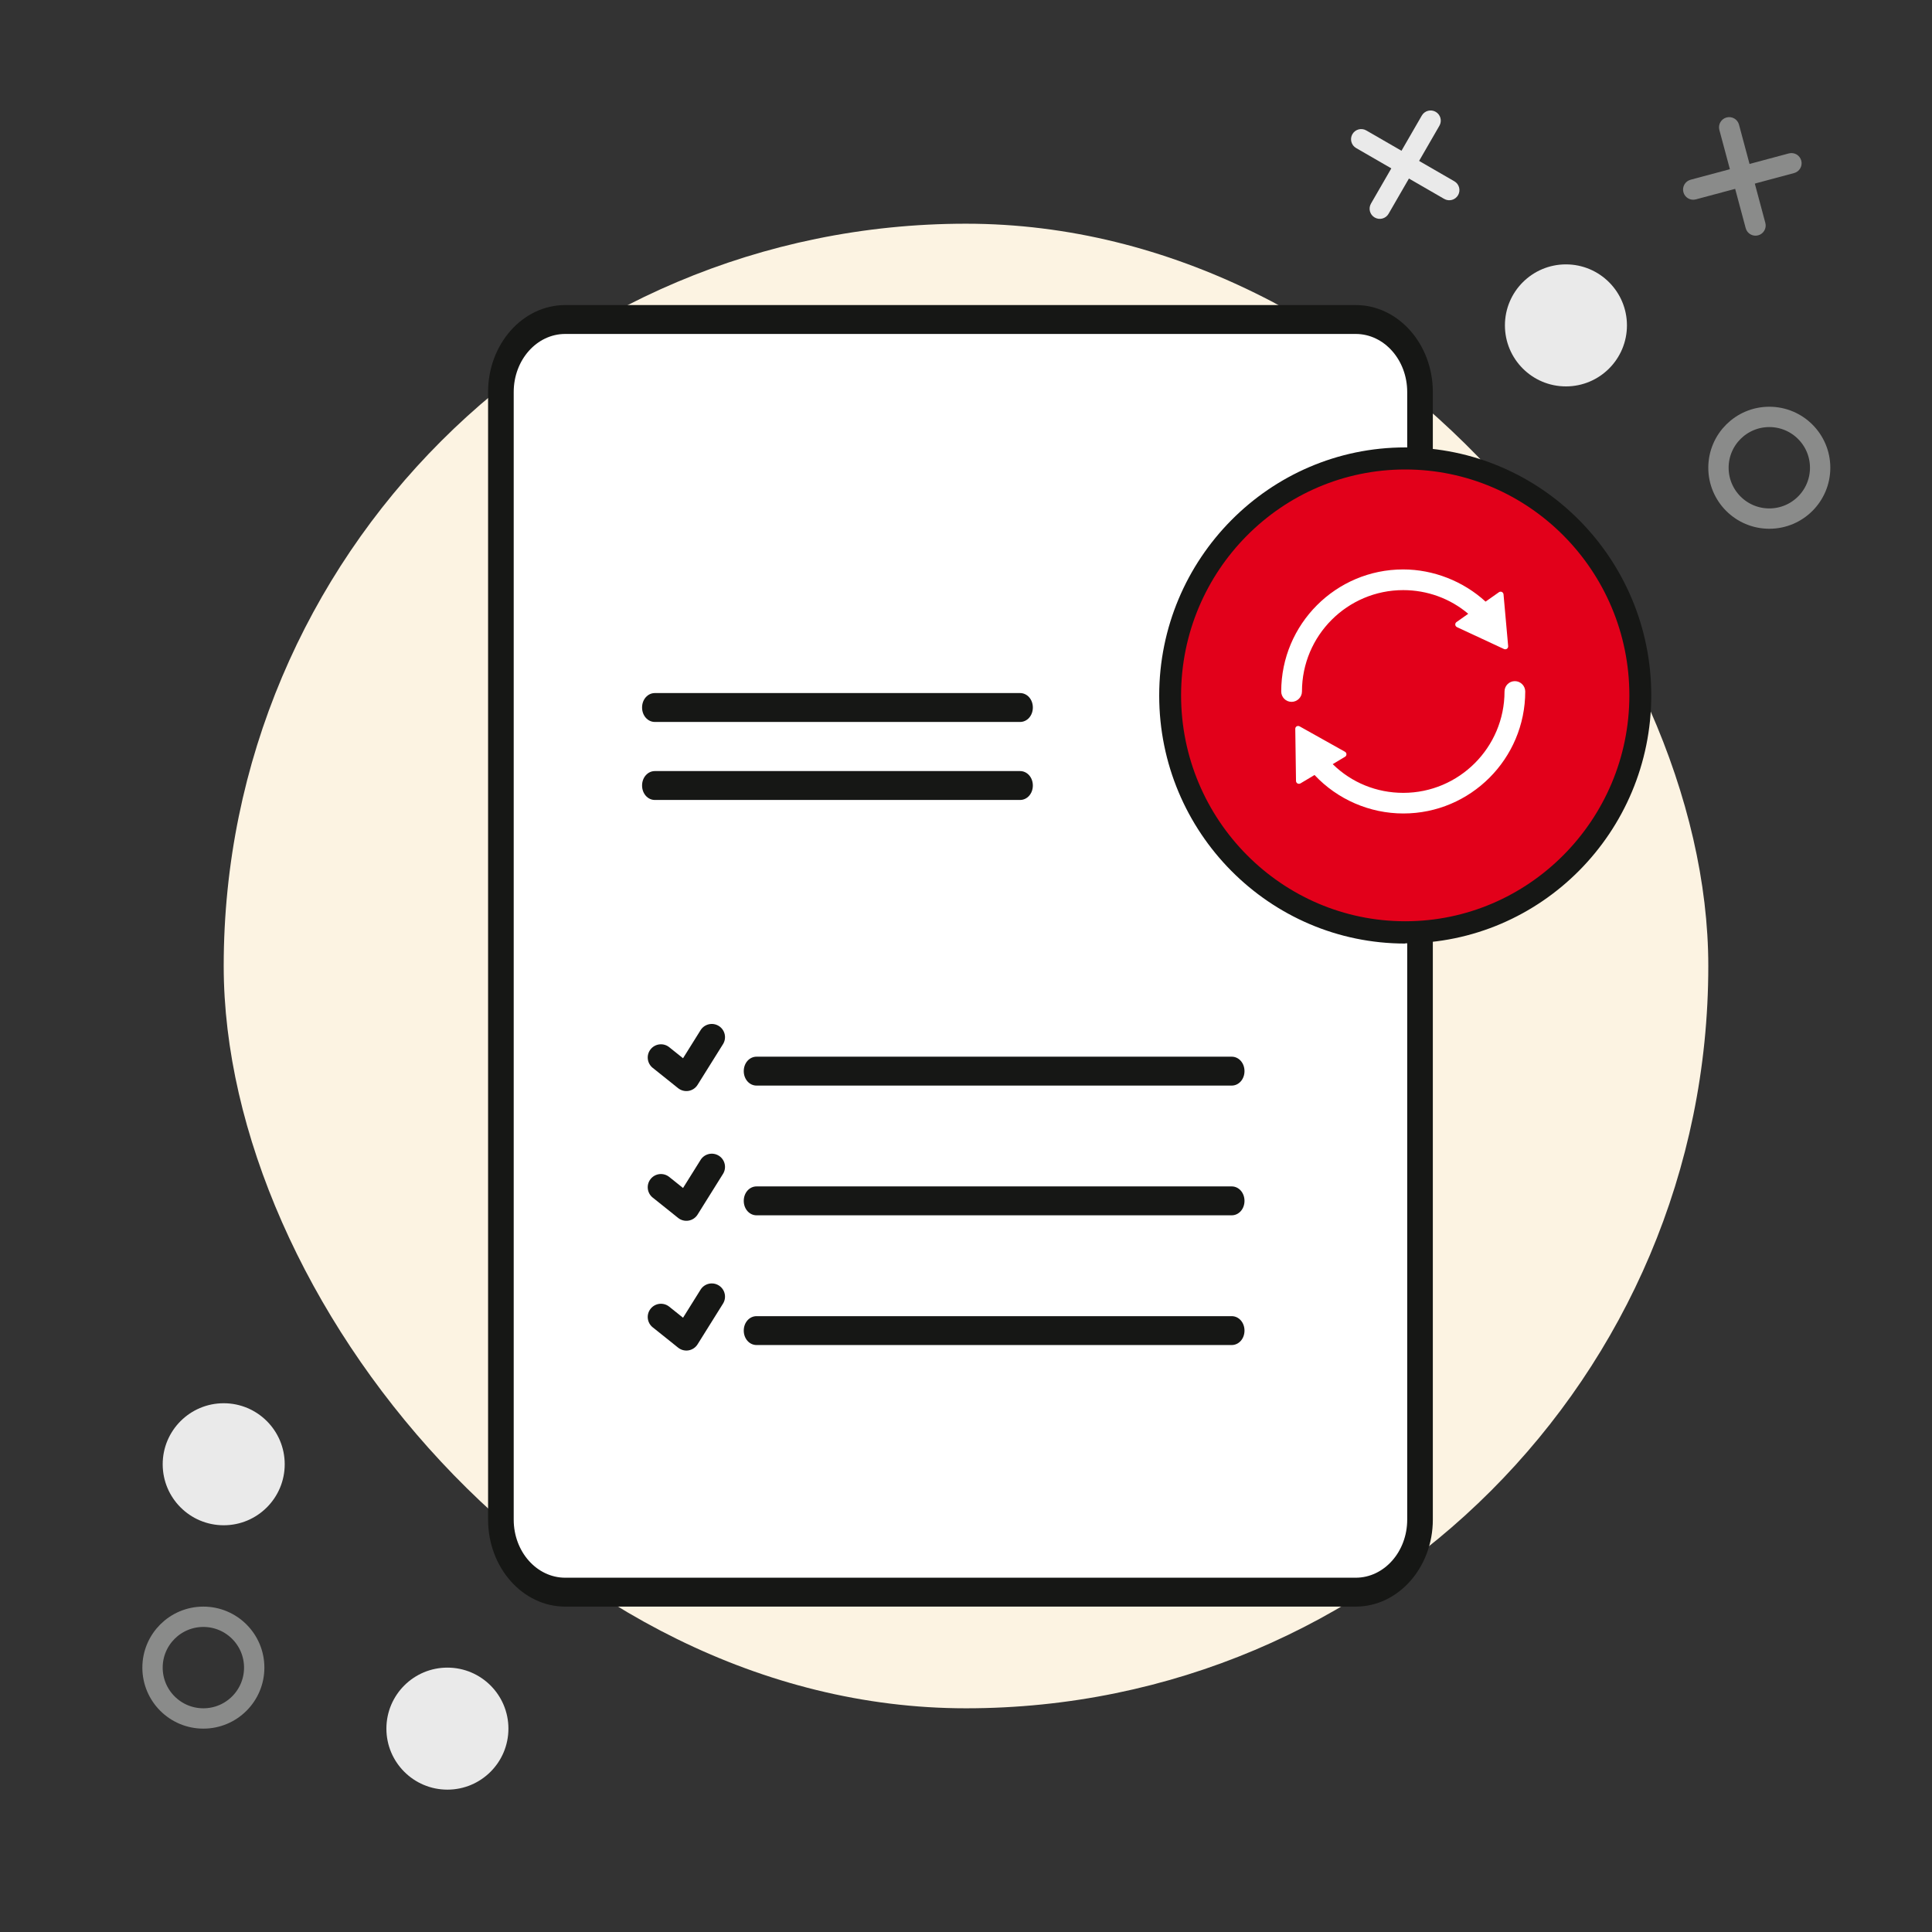
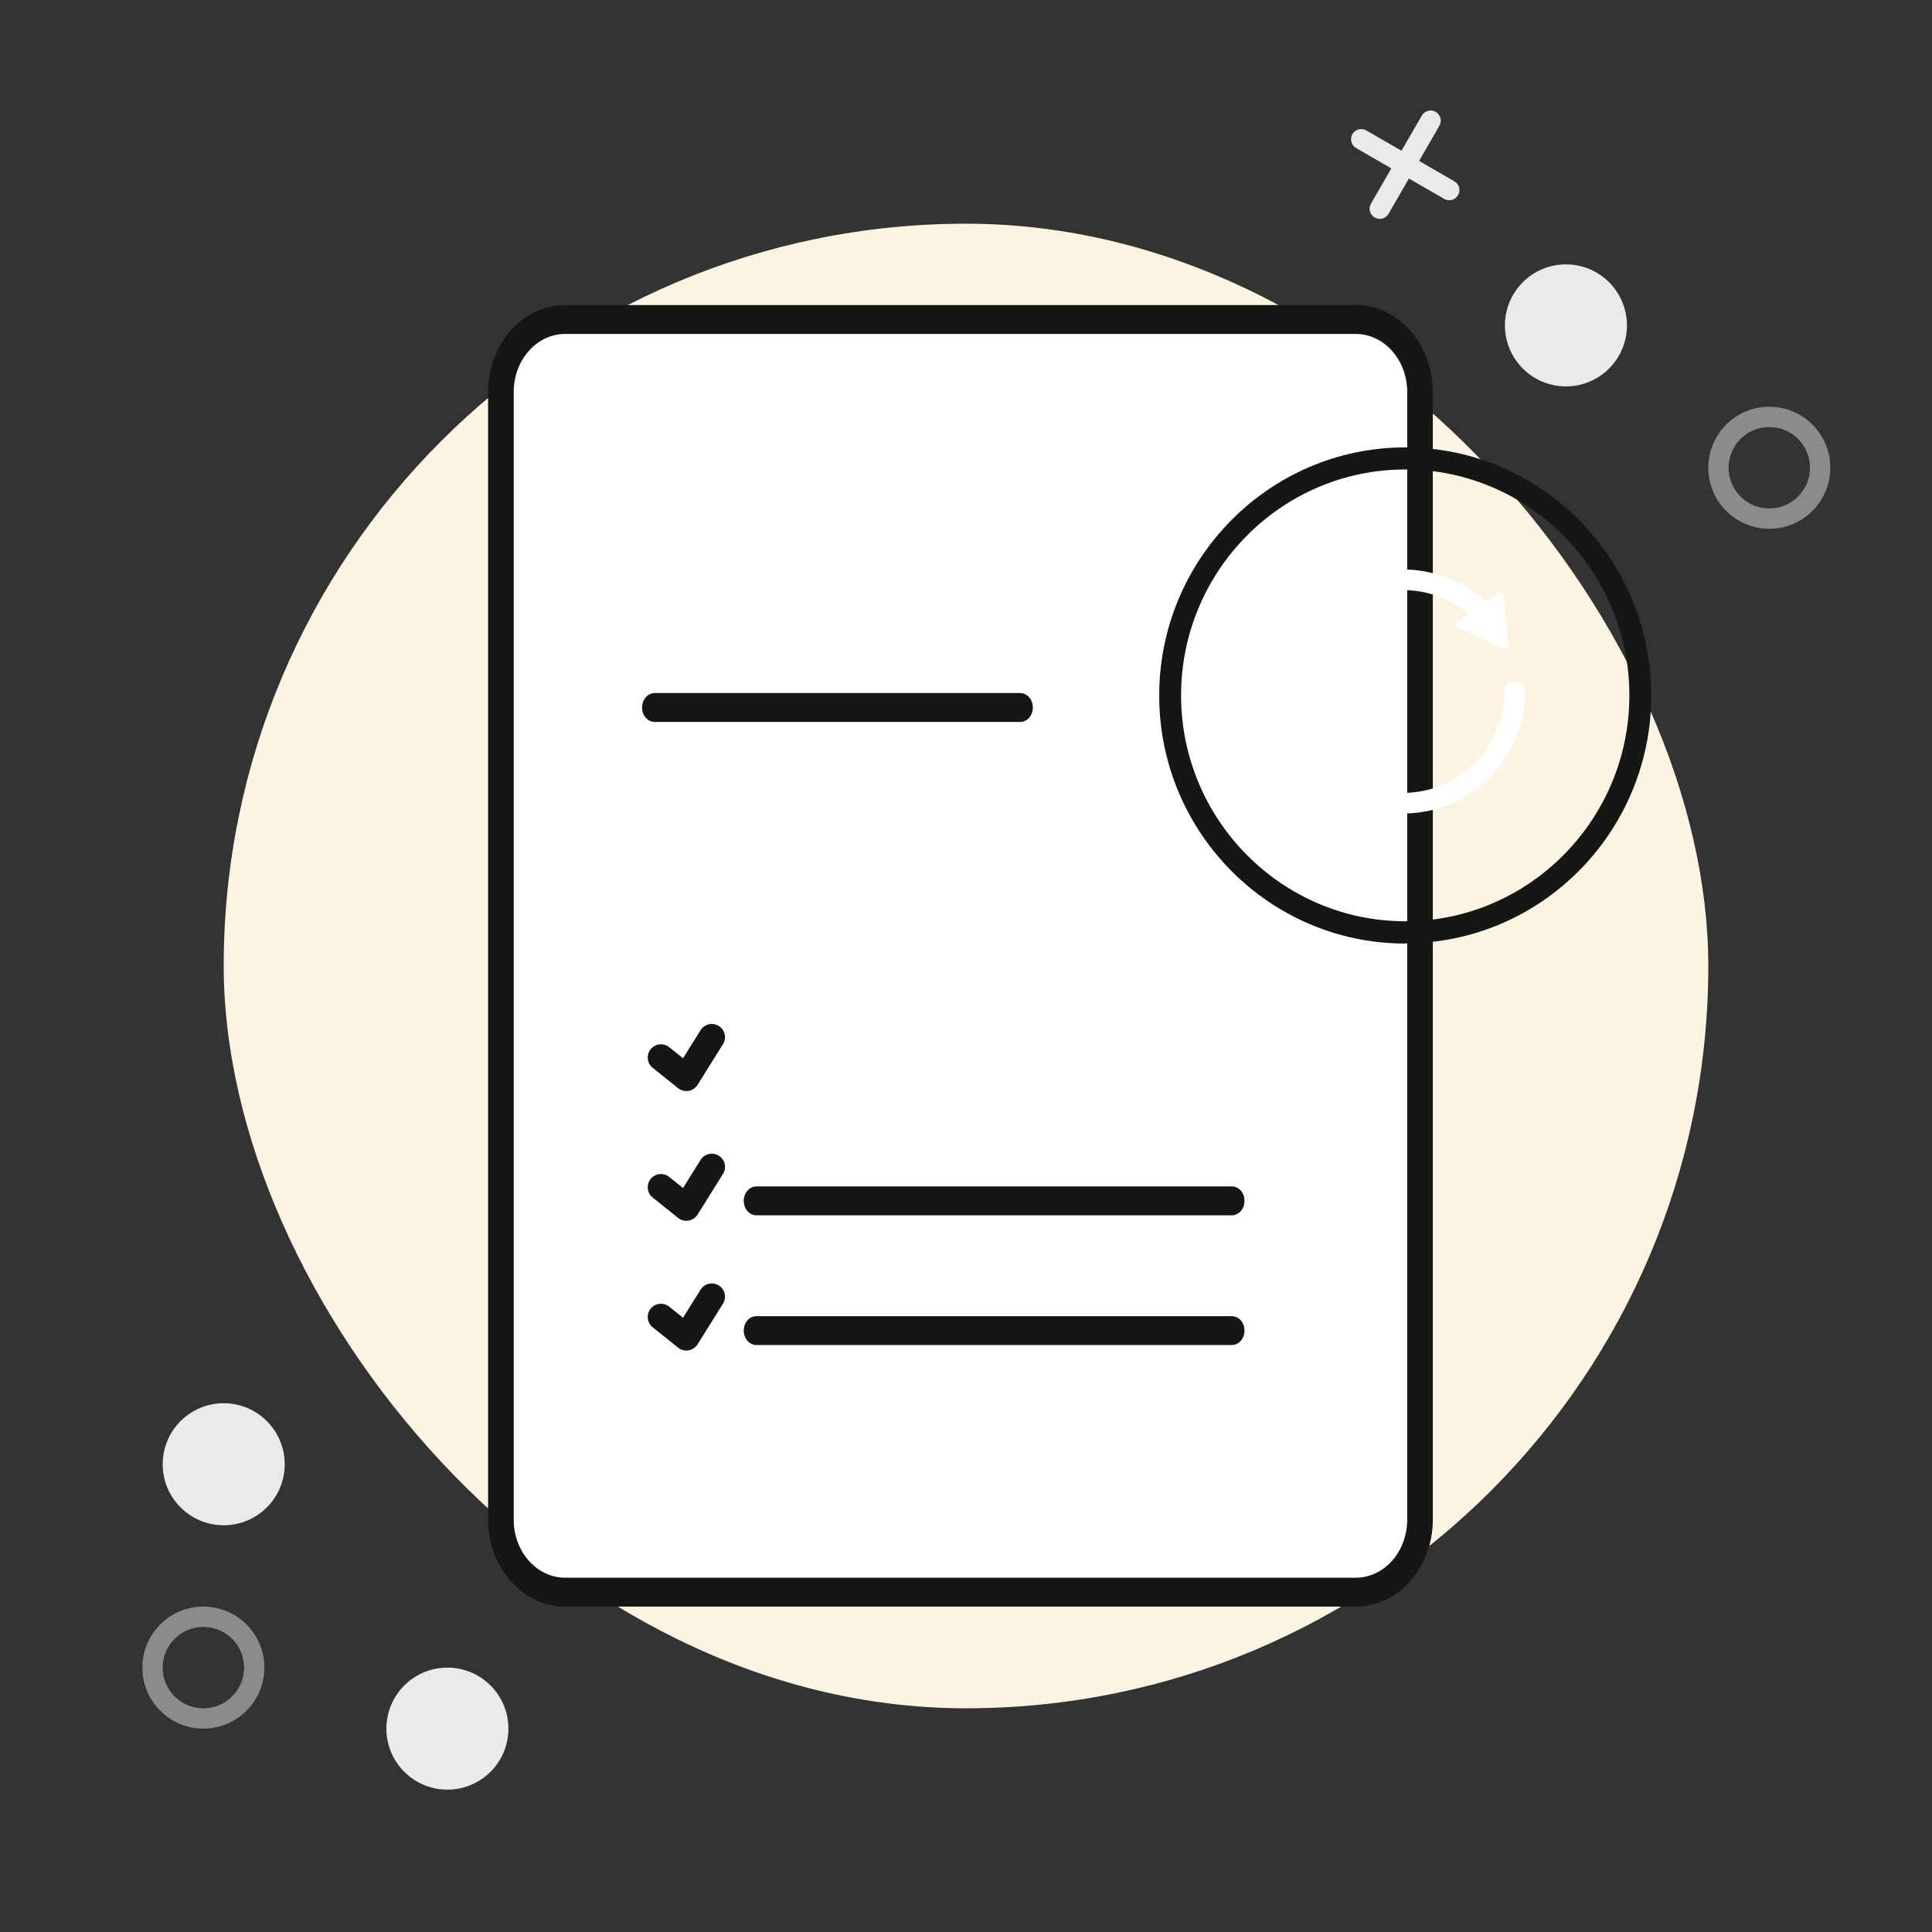
<svg xmlns="http://www.w3.org/2000/svg" width="95" height="95" viewBox="0 0 95 95" fill="none">
  <rect x="0" y="0" width="95" height="95" fill="#333333" stroke="none" />
  <rect x="11" y="11" width="73" height="73" rx="36.5" fill="#FCF3E2" />
  <path d="M66.676 15.71H27.793C26.047 15.71 24.631 17.307 24.631 19.276V74.724C24.631 76.693 26.047 78.29 27.793 78.29H66.676C68.423 78.29 69.839 76.693 69.839 74.724V19.276C69.839 17.307 68.423 15.71 66.676 15.71Z" fill="white" />
  <path d="M66.675 79H27.793C25.701 79 24 77.082 24 74.724V19.276C24 16.918 25.701 15 27.793 15H66.663C68.754 15 70.455 16.918 70.455 19.276V74.724C70.455 77.082 68.754 79 66.663 79H66.675ZM27.793 16.421C26.394 16.421 25.26 17.699 25.26 19.276V74.724C25.26 76.301 26.394 77.579 27.793 77.579H66.663C68.061 77.579 69.195 76.301 69.195 74.724V19.276C69.195 17.699 68.061 16.421 66.663 16.421H27.793Z" fill="#161715" />
  <path d="M50.144 35.5H32.202C31.849 35.5 31.572 35.187 31.572 34.789C31.572 34.392 31.849 34.079 32.202 34.079H50.157C50.51 34.079 50.787 34.392 50.787 34.789C50.787 35.187 50.51 35.5 50.157 35.5H50.144Z" fill="#161715" />
-   <path d="M50.144 39.336H32.202C31.849 39.336 31.572 39.023 31.572 38.625C31.572 38.228 31.849 37.915 32.202 37.915H50.157C50.51 37.915 50.787 38.228 50.787 38.625C50.787 39.023 50.51 39.336 50.157 39.336H50.144Z" fill="#161715" />
  <path fill-rule="evenodd" clip-rule="evenodd" d="M35.345 50.449C35.649 50.639 35.742 51.04 35.551 51.344L34.301 53.344C34.203 53.502 34.042 53.61 33.859 53.641C33.676 53.672 33.489 53.623 33.344 53.508L32.094 52.508C31.814 52.283 31.768 51.874 31.993 51.594C32.217 51.314 32.626 51.268 32.906 51.492L33.586 52.036L34.449 50.655C34.639 50.351 35.04 50.258 35.345 50.449Z" fill="#161715" />
-   <path d="M60.564 53.38H37.202C36.849 53.38 36.572 53.067 36.572 52.669C36.572 52.272 36.849 51.959 37.202 51.959H60.564C60.917 51.959 61.194 52.272 61.194 52.669C61.194 53.067 60.917 53.38 60.564 53.38Z" fill="#161715" />
  <path fill-rule="evenodd" clip-rule="evenodd" d="M35.345 56.828C35.649 57.018 35.742 57.419 35.551 57.724L34.301 59.724C34.203 59.881 34.042 59.989 33.859 60.02C33.676 60.051 33.489 60.003 33.344 59.887L32.094 58.887C31.814 58.663 31.768 58.254 31.993 57.973C32.217 57.693 32.626 57.648 32.906 57.872L33.586 58.416L34.449 57.035C34.639 56.73 35.04 56.638 35.345 56.828Z" fill="#161715" />
  <path d="M60.564 59.759H37.202C36.849 59.759 36.572 59.447 36.572 59.049C36.572 58.651 36.849 58.338 37.202 58.338H60.564C60.917 58.338 61.194 58.651 61.194 59.049C61.194 59.447 60.917 59.759 60.564 59.759Z" fill="#161715" />
  <path fill-rule="evenodd" clip-rule="evenodd" d="M35.345 63.208C35.649 63.398 35.742 63.799 35.551 64.103L34.301 66.103C34.203 66.26 34.042 66.368 33.859 66.4C33.676 66.431 33.489 66.382 33.344 66.266L32.094 65.266C31.814 65.042 31.768 64.633 31.993 64.353C32.217 64.072 32.626 64.027 32.906 64.251L33.586 64.795L34.449 63.414C34.639 63.11 35.04 63.017 35.345 63.208Z" fill="#161715" />
  <path d="M60.564 66.138H37.202C36.849 66.138 36.572 65.826 36.572 65.428C36.572 65.03 36.849 64.718 37.202 64.718H60.564C60.917 64.718 61.194 65.03 61.194 65.428C61.194 65.826 60.917 66.138 60.564 66.138Z" fill="#161715" />
-   <path d="M69.099 45.843C75.483 45.843 80.658 40.627 80.658 34.193C80.658 27.758 75.483 22.543 69.099 22.543C62.715 22.543 57.539 27.758 57.539 34.193C57.539 40.627 62.715 45.843 69.099 45.843Z" fill="#E2001A" />
  <g clip-path="url(#clip0_820_6295)">
    <path d="M64.02 34.002C64.02 31.251 66.255 29.017 68.998 29.017C70.176 29.017 71.306 29.428 72.196 30.181L71.619 30.588C71.578 30.617 71.554 30.665 71.558 30.718C71.562 30.767 71.594 30.812 71.639 30.836L73.955 31.914C74 31.935 74.057 31.931 74.098 31.902C74.138 31.873 74.163 31.825 74.159 31.772L73.931 29.224C73.927 29.176 73.895 29.131 73.85 29.107C73.805 29.086 73.748 29.09 73.707 29.119L73.049 29.583C71.952 28.578 70.481 28 68.994 28C65.686 28 63 30.694 63 34.002C63 34.283 63.227 34.511 63.508 34.511C63.788 34.511 64.02 34.283 64.02 34.002H64.02V34.002Z" fill="white" />
    <path d="M74.488 33.493C74.207 33.493 73.98 33.721 73.98 34.002C73.98 36.753 71.745 38.986 69.002 38.986C67.69 38.986 66.462 38.486 65.532 37.575L66.137 37.212C66.182 37.188 66.207 37.139 66.207 37.086C66.207 37.038 66.178 36.989 66.133 36.964L63.902 35.715C63.858 35.691 63.805 35.691 63.76 35.715C63.715 35.74 63.691 35.788 63.691 35.841L63.727 38.401C63.727 38.45 63.756 38.498 63.8 38.523C63.845 38.547 63.898 38.547 63.943 38.523L64.638 38.108C65.767 39.312 67.352 40 69.006 40C72.314 40 74.999 37.306 74.999 33.998C74.995 33.721 74.768 33.493 74.488 33.493V33.493Z" fill="white" />
  </g>
  <path d="M69.098 46.396C62.425 46.396 57 40.929 57 34.203C57 27.478 62.425 22 69.098 22C75.771 22 81.196 27.467 81.196 34.192C81.196 40.918 75.771 46.385 69.098 46.385V46.396ZM69.098 23.085C63.017 23.085 58.076 28.075 58.076 34.192C58.076 40.31 63.027 45.3 69.098 45.3C75.168 45.3 80.119 40.31 80.119 34.192C80.119 28.075 75.179 23.085 69.098 23.085Z" fill="#161715" />
  <circle cx="77" cy="16" r="3" fill="#EAEAEA" />
  <circle cx="11" cy="72" r="3" fill="#EAEAEA" />
  <circle cx="22" cy="85" r="3" fill="#EAEAEA" />
  <circle cx="10" cy="82" r="2.5" stroke="#8A8B8A" />
  <circle cx="87" cy="23" r="2.5" stroke="#8A8B8A" />
-   <path d="M84.898 5.776C85.165 5.705 85.439 5.863 85.51 6.13L86.805 10.96C86.876 11.226 86.718 11.501 86.451 11.572C86.184 11.643 85.91 11.485 85.839 11.218L84.544 6.389C84.473 6.122 84.631 5.848 84.898 5.776Z" fill="#8A8B8A" />
-   <path d="M82.776 9.451C82.704 9.184 82.863 8.91 83.129 8.838L87.959 7.544C88.226 7.473 88.5 7.631 88.572 7.898C88.643 8.165 88.485 8.439 88.218 8.51L83.388 9.804C83.122 9.876 82.847 9.717 82.776 9.451Z" fill="#8A8B8A" />
  <path d="M70.596 5.499C70.835 5.637 70.917 5.943 70.779 6.182L68.279 10.512C68.141 10.752 67.835 10.833 67.596 10.695C67.357 10.557 67.275 10.252 67.413 10.012L69.913 5.682C70.051 5.443 70.357 5.361 70.596 5.499Z" fill="#EAEAEA" />
  <path d="M66.5 6.597C66.638 6.358 66.944 6.276 67.183 6.414L71.513 8.914C71.752 9.052 71.834 9.358 71.696 9.597C71.558 9.836 71.252 9.918 71.013 9.78L66.683 7.28C66.444 7.142 66.362 6.836 66.5 6.597Z" fill="#EAEAEA" />
  <defs>
    <clipPath id="clip0_820_6295">
      <rect width="12" height="12" fill="white" transform="translate(63 28)" />
    </clipPath>
  </defs>
</svg>